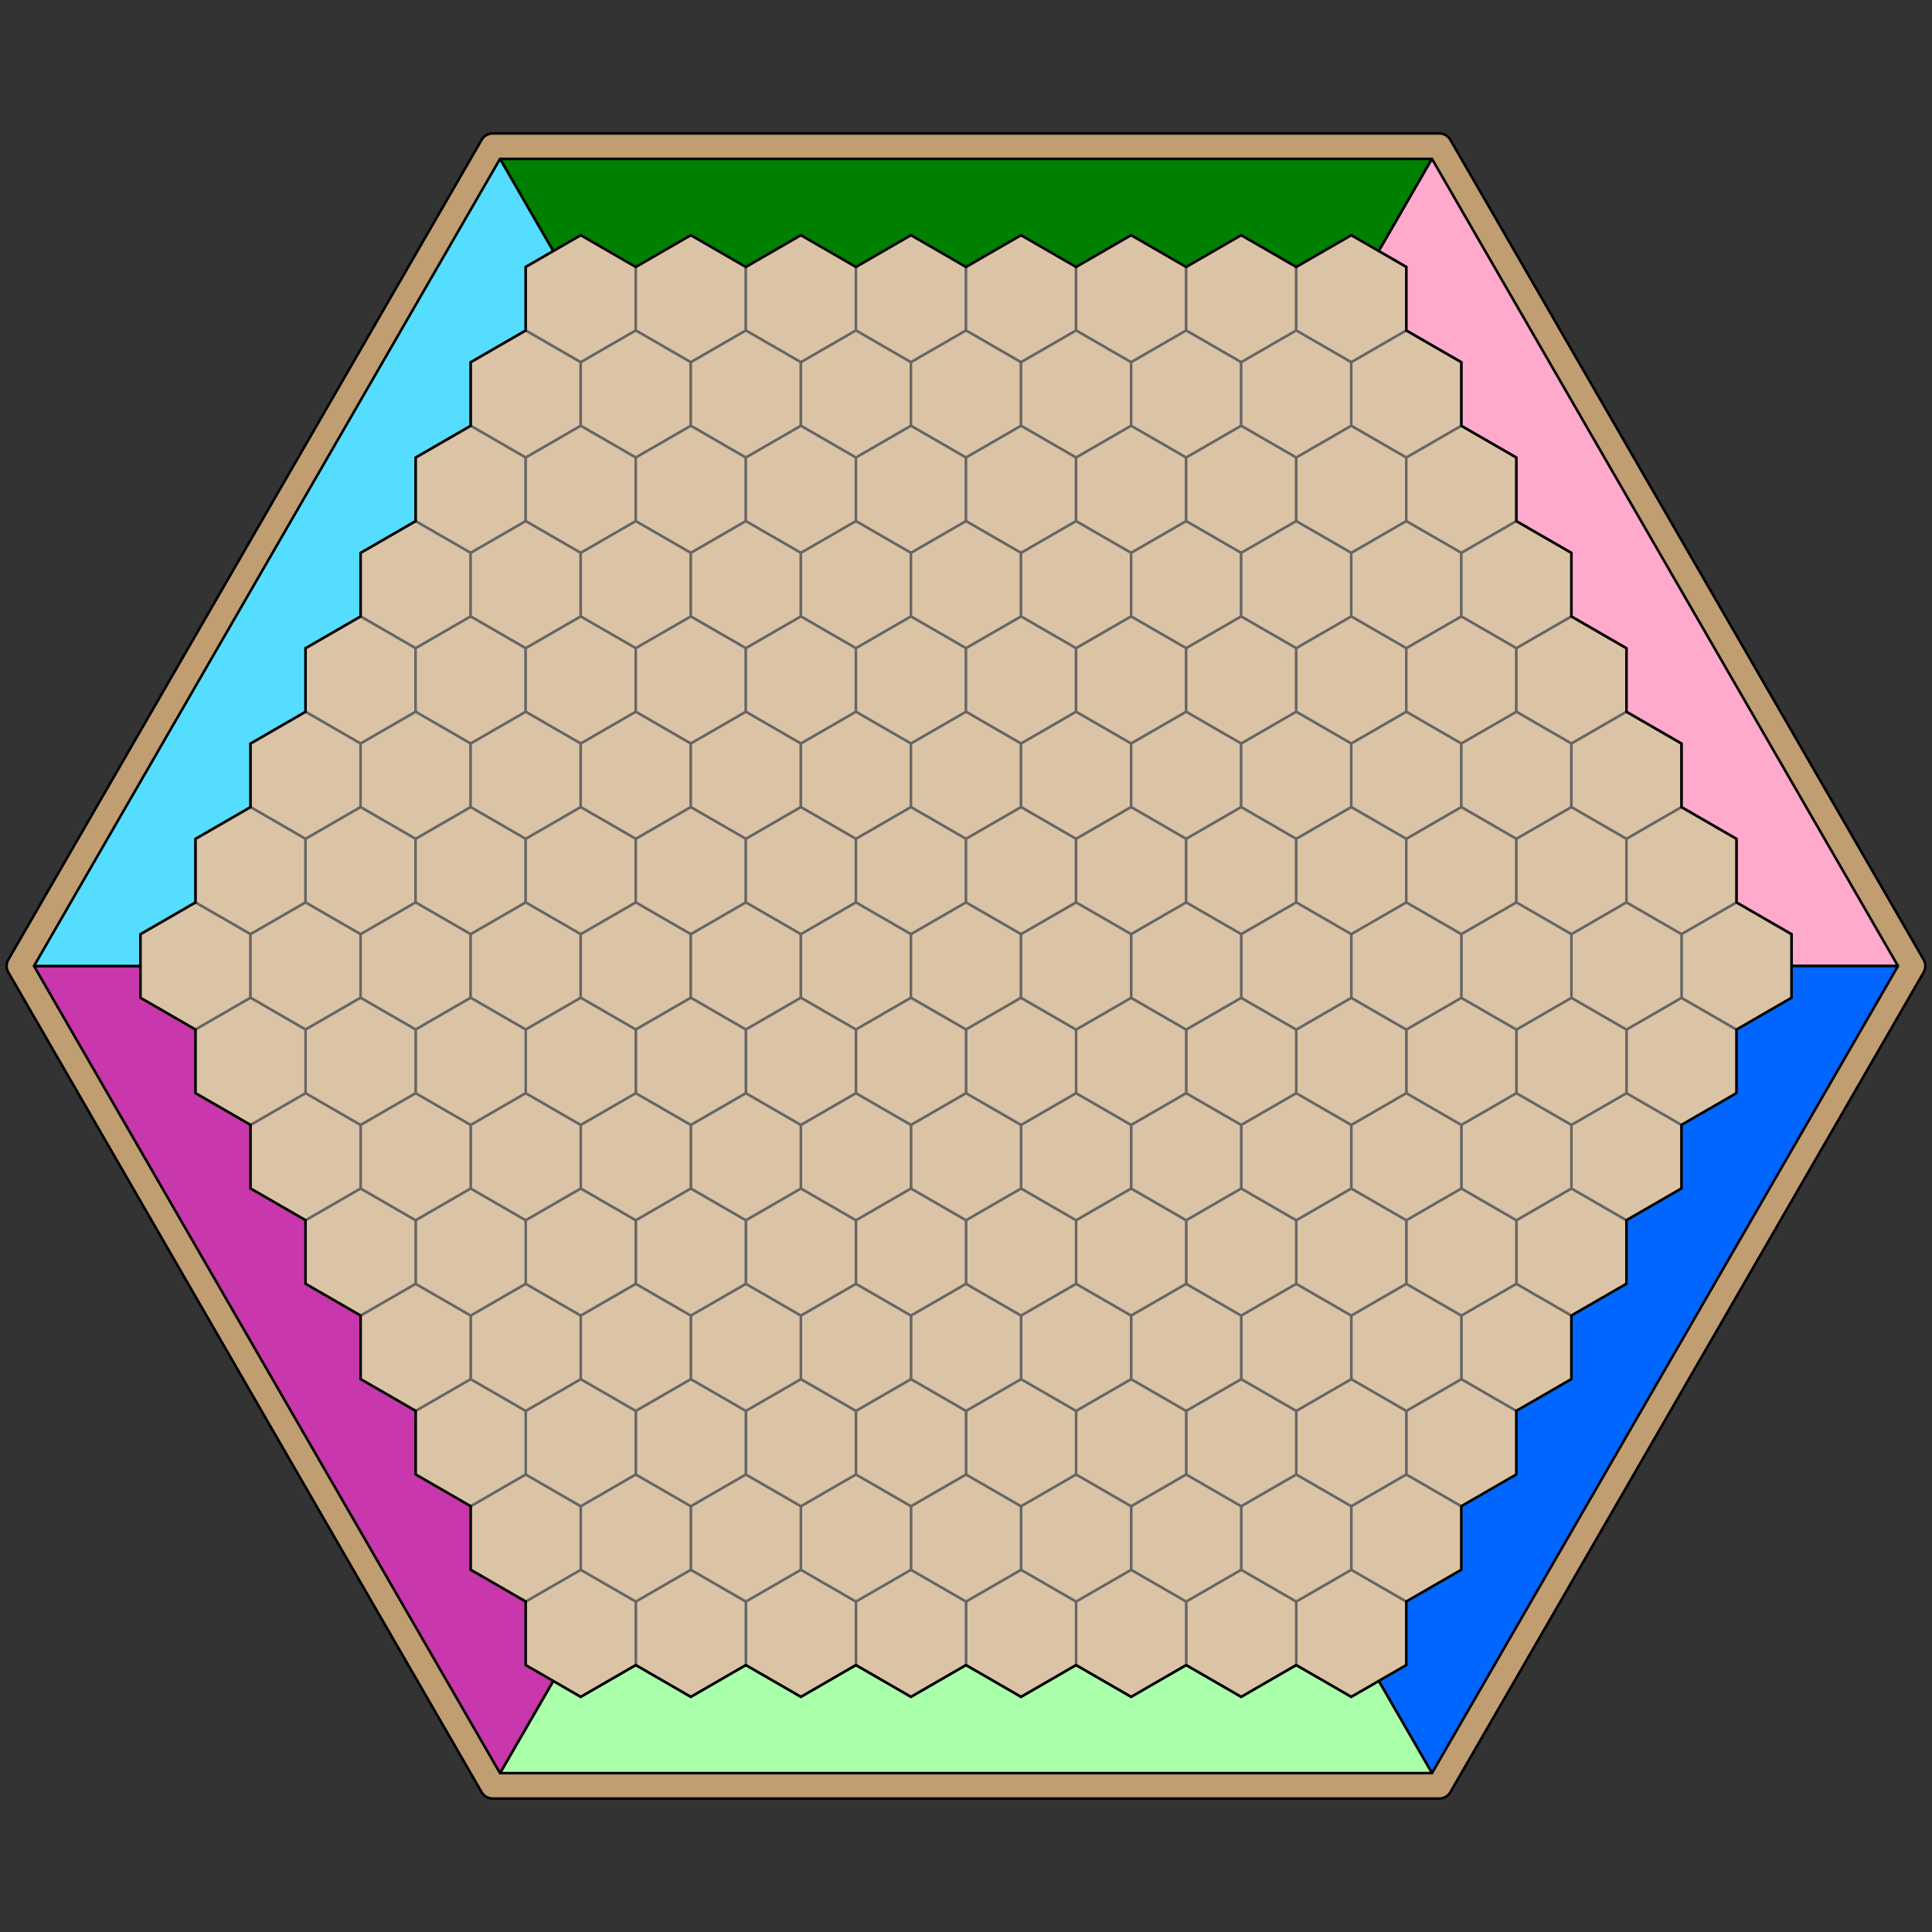
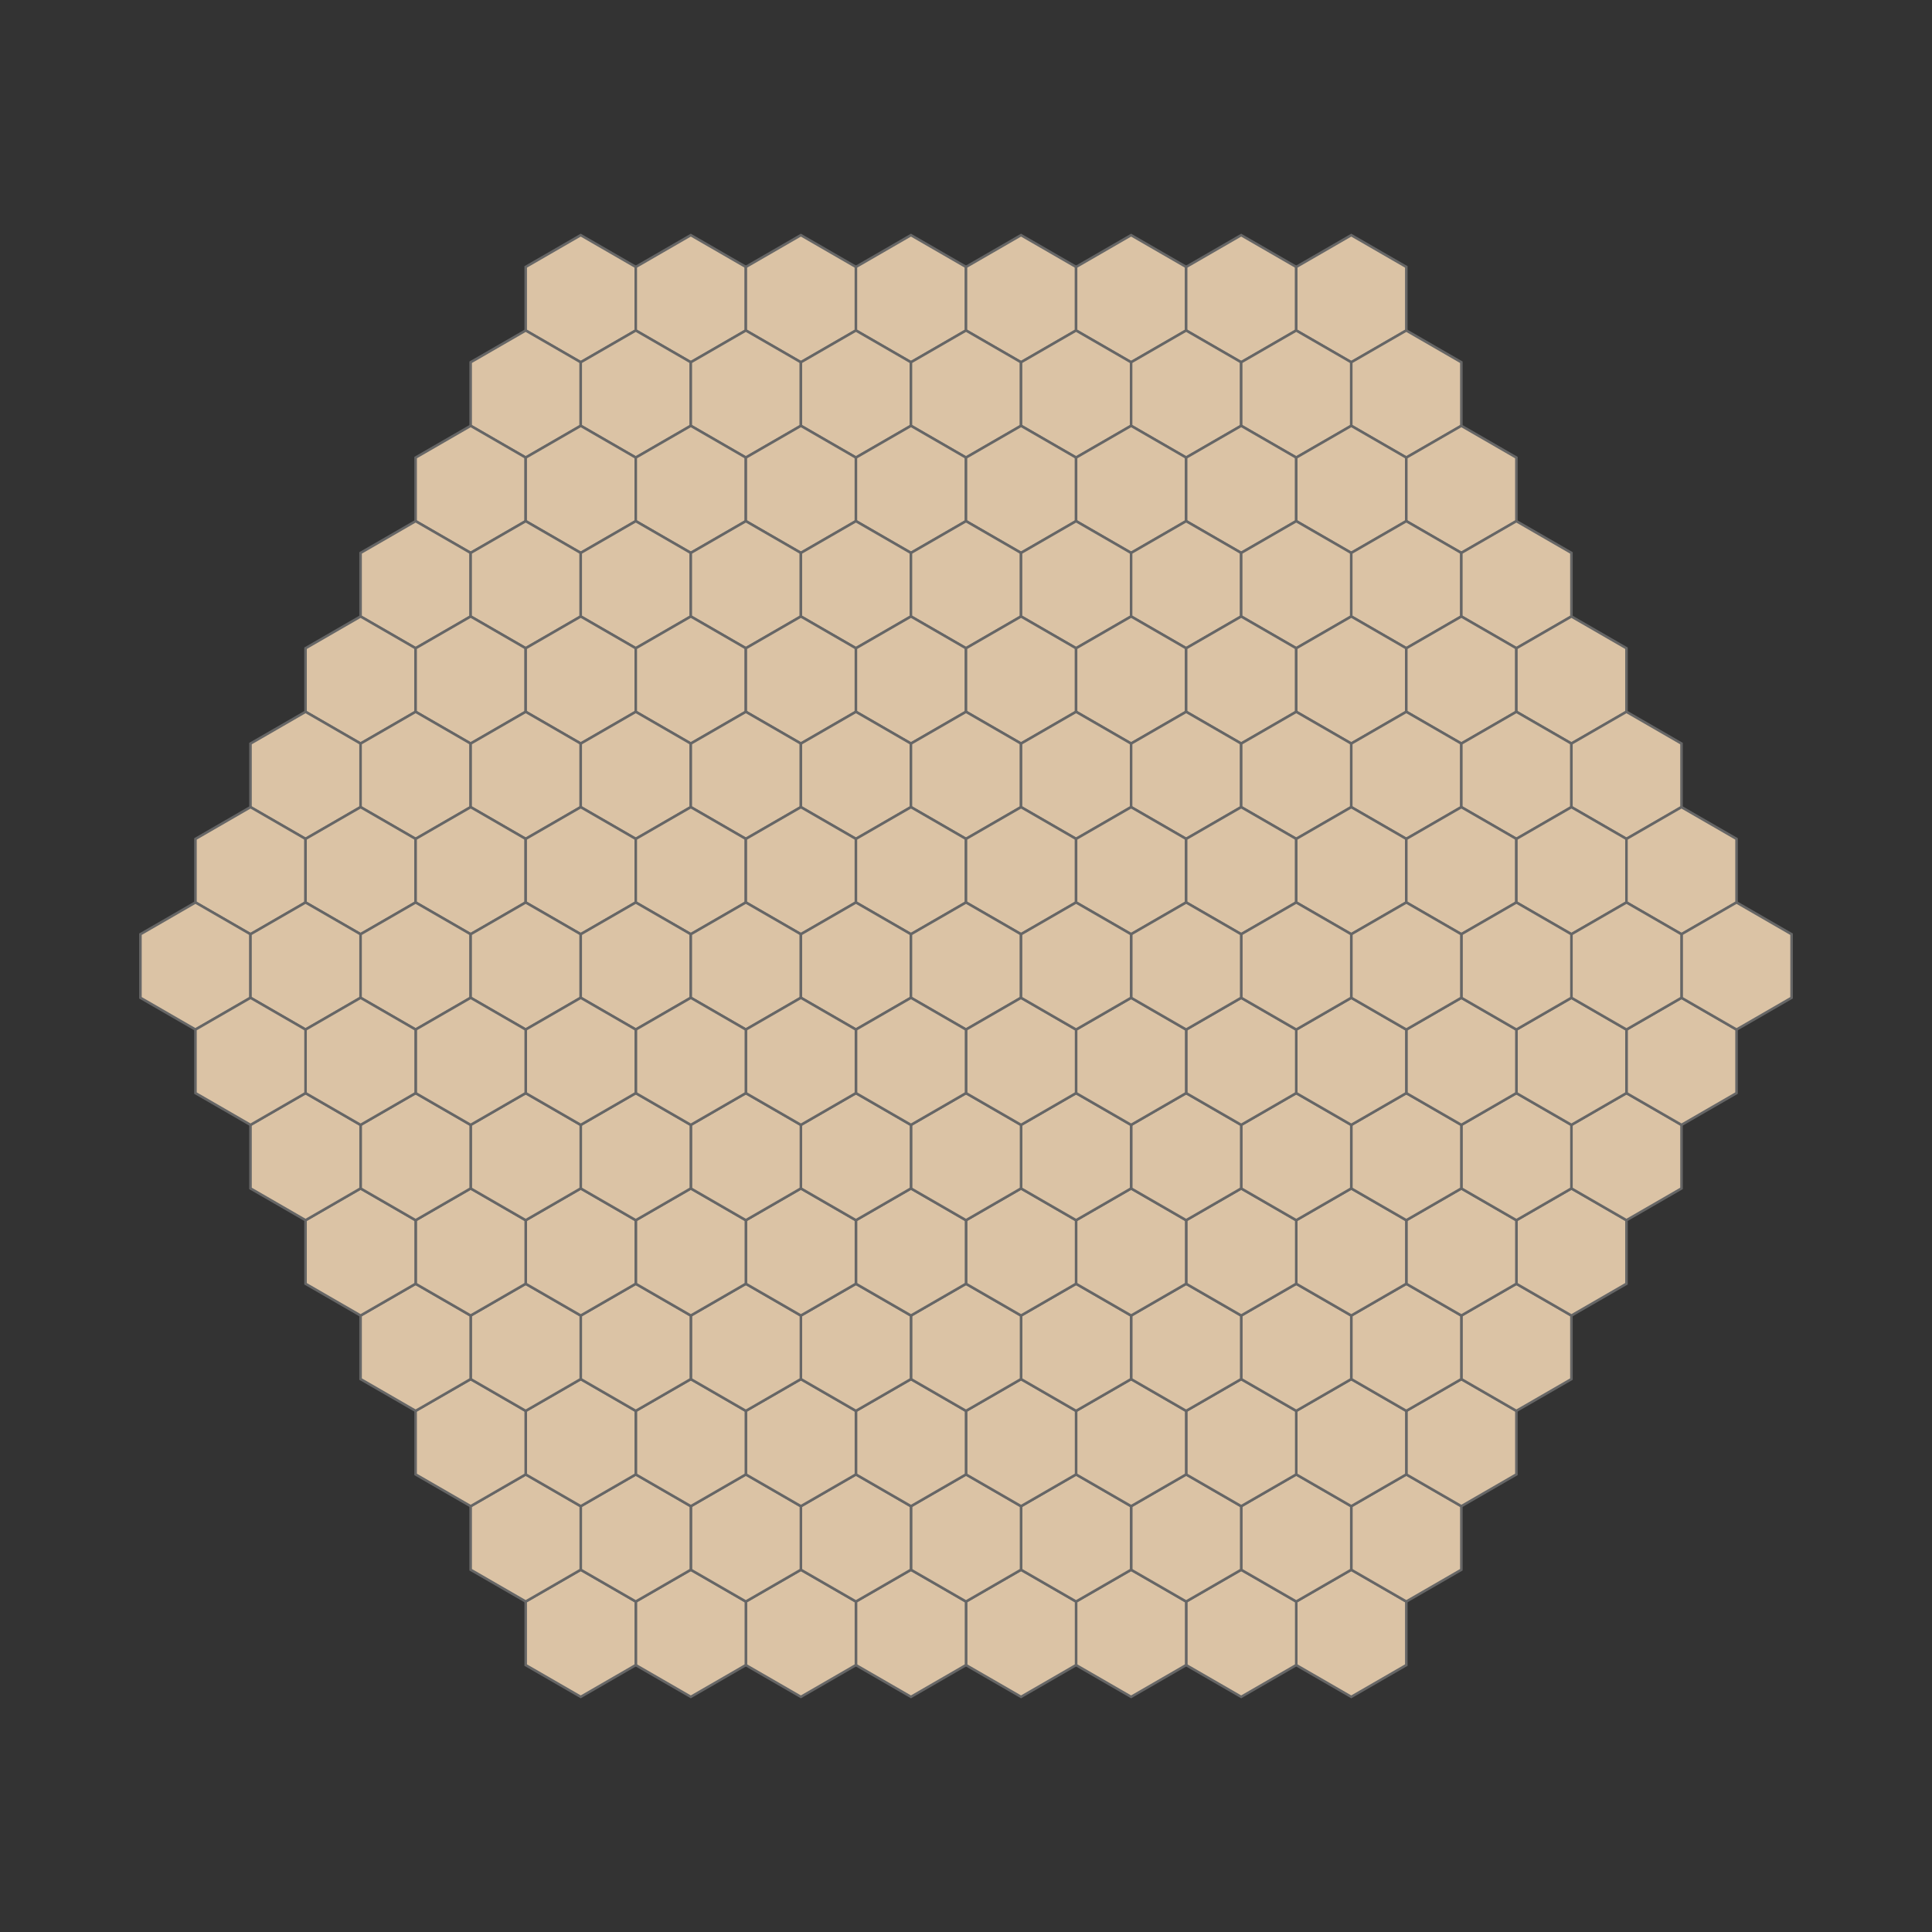
<svg xmlns="http://www.w3.org/2000/svg" xmlns:xlink="http://www.w3.org/1999/xlink" version="1.1" width="760" height="760" viewBox="-380 -380 760 760">
  <rect x="-380" y="-380" width="760" height="760" fill="#333333" stroke="none" />
  <title>Tablero de Unlur vacío</title>
  <defs>
    <path id="Hexagon01" d="M -21.651,-12.5 0,-25 21.651,-12.5 21.651,12.5 0,25 -21.651,12.5 z" style="fill:#dbc3a5;stroke:#666;stroke-width:1" />
-     <polygon id="Triangle01" points="0,0 -186.195,-322.5 186.195,-322.5" style="stroke:black;stroke-width:1px;stroke-linecap:round;stroke-linejoin:round;stroke-opacity:1" />
  </defs>
  <use xlink:href="#Triangle01" style="fill:green" />
  <use xlink:href="#Triangle01" transform="rotate(60)" style="fill:#fac" />
  <use xlink:href="#Triangle01" transform="rotate(120)" style="fill:#06f" />
  <use xlink:href="#Triangle01" transform="rotate(180)" style="fill:#afa" />
  <use xlink:href="#Triangle01" transform="rotate(240)" style="fill:#c837ab" />
  <use xlink:href="#Triangle01" transform="rotate(300)" style="fill:#5df" />
  <g id="MainGroup">
    <use xlink:href="#Hexagon01" transform="translate(-151.554,-262.5)" />
    <use xlink:href="#Hexagon01" transform="translate(-108.253,-262.5)" />
    <use xlink:href="#Hexagon01" transform="translate(-64.952,-262.5)" />
    <use xlink:href="#Hexagon01" transform="translate(-21.651,-262.5)" />
    <use xlink:href="#Hexagon01" transform="translate(21.651,-262.5)" />
    <use xlink:href="#Hexagon01" transform="translate(64.952,-262.5)" />
    <use xlink:href="#Hexagon01" transform="translate(108.253,-262.5)" />
    <use xlink:href="#Hexagon01" transform="translate(151.554,-262.5)" />
    <use xlink:href="#Hexagon01" transform="translate(-173.205,-225)" />
    <use xlink:href="#Hexagon01" transform="translate(-129.904,-225)" />
    <use xlink:href="#Hexagon01" transform="translate(-86.603,-225)" />
    <use xlink:href="#Hexagon01" transform="translate(-43.301,-225)" />
    <use xlink:href="#Hexagon01" transform="translate(0,-225)" />
    <use xlink:href="#Hexagon01" transform="translate(43.301,-225)" />
    <use xlink:href="#Hexagon01" transform="translate(86.603,-225)" />
    <use xlink:href="#Hexagon01" transform="translate(129.904,-225)" />
    <use xlink:href="#Hexagon01" transform="translate(173.205,-225)" />
    <use xlink:href="#Hexagon01" transform="translate(-194.856,-187.5)" />
    <use xlink:href="#Hexagon01" transform="translate(-151.554,-187.5)" />
    <use xlink:href="#Hexagon01" transform="translate(-108.253,-187.5)" />
    <use xlink:href="#Hexagon01" transform="translate(-64.952,-187.5)" />
    <use xlink:href="#Hexagon01" transform="translate(-21.651,-187.5)" />
    <use xlink:href="#Hexagon01" transform="translate(21.651,-187.5)" />
    <use xlink:href="#Hexagon01" transform="translate(64.952,-187.5)" />
    <use xlink:href="#Hexagon01" transform="translate(108.253,-187.5)" />
    <use xlink:href="#Hexagon01" transform="translate(151.554,-187.5)" />
    <use xlink:href="#Hexagon01" transform="translate(194.856,-187.5)" />
    <use xlink:href="#Hexagon01" transform="translate(-216.506,-150)" />
    <use xlink:href="#Hexagon01" transform="translate(-173.205,-150)" />
    <use xlink:href="#Hexagon01" transform="translate(-129.904,-150)" />
    <use xlink:href="#Hexagon01" transform="translate(-86.603,-150)" />
    <use xlink:href="#Hexagon01" transform="translate(-43.301,-150)" />
    <use xlink:href="#Hexagon01" transform="translate(0,-150)" />
    <use xlink:href="#Hexagon01" transform="translate(43.301,-150)" />
    <use xlink:href="#Hexagon01" transform="translate(86.603,-150)" />
    <use xlink:href="#Hexagon01" transform="translate(129.904,-150)" />
    <use xlink:href="#Hexagon01" transform="translate(173.205,-150)" />
    <use xlink:href="#Hexagon01" transform="translate(216.506,-150)" />
    <use xlink:href="#Hexagon01" transform="translate(-238.157,-112.5)" />
    <use xlink:href="#Hexagon01" transform="translate(-194.856,-112.5)" />
    <use xlink:href="#Hexagon01" transform="translate(-151.554,-112.5)" />
    <use xlink:href="#Hexagon01" transform="translate(-108.253,-112.5)" />
    <use xlink:href="#Hexagon01" transform="translate(-64.952,-112.5)" />
    <use xlink:href="#Hexagon01" transform="translate(-21.651,-112.5)" />
    <use xlink:href="#Hexagon01" transform="translate(21.651,-112.5)" />
    <use xlink:href="#Hexagon01" transform="translate(64.952,-112.5)" />
    <use xlink:href="#Hexagon01" transform="translate(108.253,-112.5)" />
    <use xlink:href="#Hexagon01" transform="translate(151.554,-112.5)" />
    <use xlink:href="#Hexagon01" transform="translate(194.856,-112.5)" />
    <use xlink:href="#Hexagon01" transform="translate(238.157,-112.5)" />
    <use xlink:href="#Hexagon01" transform="translate(-259.808,-75)" />
    <use xlink:href="#Hexagon01" transform="translate(-216.506,-75)" />
    <use xlink:href="#Hexagon01" transform="translate(-173.205,-75)" />
    <use xlink:href="#Hexagon01" transform="translate(-129.904,-75)" />
    <use xlink:href="#Hexagon01" transform="translate(-86.603,-75)" />
    <use xlink:href="#Hexagon01" transform="translate(-43.301,-75)" />
    <use xlink:href="#Hexagon01" transform="translate(0,-75)" />
    <use xlink:href="#Hexagon01" transform="translate(43.301,-75)" />
    <use xlink:href="#Hexagon01" transform="translate(86.603,-75)" />
    <use xlink:href="#Hexagon01" transform="translate(129.904,-75)" />
    <use xlink:href="#Hexagon01" transform="translate(173.205,-75)" />
    <use xlink:href="#Hexagon01" transform="translate(216.506,-75)" />
    <use xlink:href="#Hexagon01" transform="translate(259.808,-75)" />
    <use xlink:href="#Hexagon01" transform="translate(-281.458,-37.5)" />
    <use xlink:href="#Hexagon01" transform="translate(-238.157,-37.5)" />
    <use xlink:href="#Hexagon01" transform="translate(-194.856,-37.5)" />
    <use xlink:href="#Hexagon01" transform="translate(-151.554,-37.5)" />
    <use xlink:href="#Hexagon01" transform="translate(-108.253,-37.5)" />
    <use xlink:href="#Hexagon01" transform="translate(-64.952,-37.5)" />
    <use xlink:href="#Hexagon01" transform="translate(-21.651,-37.5)" />
    <use xlink:href="#Hexagon01" transform="translate(21.651,-37.5)" />
    <use xlink:href="#Hexagon01" transform="translate(64.952,-37.5)" />
    <use xlink:href="#Hexagon01" transform="translate(108.253,-37.5)" />
    <use xlink:href="#Hexagon01" transform="translate(151.554,-37.5)" />
    <use xlink:href="#Hexagon01" transform="translate(194.856,-37.5)" />
    <use xlink:href="#Hexagon01" transform="translate(238.157,-37.5)" />
    <use xlink:href="#Hexagon01" transform="translate(281.458,-37.5)" />
    <use xlink:href="#Hexagon01" transform="translate(-303.109,0)" />
    <use xlink:href="#Hexagon01" transform="translate(-259.808,0)" />
    <use xlink:href="#Hexagon01" transform="translate(-216.506,0)" />
    <use xlink:href="#Hexagon01" transform="translate(-173.205,0)" />
    <use xlink:href="#Hexagon01" transform="translate(-129.904,0)" />
    <use xlink:href="#Hexagon01" transform="translate(-86.603,0)" />
    <use xlink:href="#Hexagon01" transform="translate(-43.301,0)" />
  </g>
  <use xlink:href="#Hexagon01" />
  <use xlink:href="#MainGroup" transform="rotate(180)" />
-   <path d="M -186.188,-327.5 A 5,5 0 0 0 -190.531,-325 L -376.719,-2.5 A 5,5 0 0 0 -376.719,2.5 L -190.531,325 A 5,5 0 0 0 -186.188,327.5 L 186.188,327.5 A 5,5 0 0 0 190.531,325 L 376.719,2.5 A 5,5 0 0 0 376.719,-2.5 L 190.531,-325 A 5,5 0 0 0 186.188,-327.5 L -186.188,-327.5 z M -183.312,-317.5 183.312,-317.5 366.625,0 183.312,317.5 -183.312,317.5 -366.625,0 -183.312,-317.5 z" style="fill:#c09e72;fill-rule:nonzero;stroke:black;stroke-width:1;stroke-linecap:butt;stroke-linejoin:miter;stroke-miterlimit:4" />
-   <polygon points="-173.205,-275 -151.554,-287.5 -129.904,-275 -108.253,-287.5 -86.603,-275 -64.952,-287.5 -43.301,-275 -21.651,-287.5 0,-275 21.651,-287.5 43.301,-275 64.952,-287.5 86.603,-275 108.253,-287.5 129.904,-275 151.554,-287.5 173.205,-275 173.205,-250 194.856,-237.5 194.856,-212.5 216.506,-200 216.506,-175 238.157,-162.5 238.157,-137.5 259.808,-125 259.808,-100 281.458,-87.5 281.458,-62.5 303.109,-50 303.109,-25 324.76,-12.5 324.76,12.5 303.109,25 303.109,50 281.458,62.5 281.458,87.5 259.808,100 259.808,125 238.157,137.5 238.157,162.5 216.506,175 216.506,200 194.856,212.5 194.856,237.5 173.205,250 173.205,275 151.554,287.5 129.904,275 108.253,287.5 86.603,275 64.952,287.5 43.301,275 21.651,287.5 0,275 -21.651,287.5 -43.301,275 -64.952,287.5 -86.603,275 -108.253,287.5 -129.904,275 -151.554,287.5 -173.205,275 -173.205,250 -194.856,237.5 -194.856,212.5 -216.506,200 -216.506,175 -238.157,162.5 -238.157,137.5 -259.808,125 -259.808,100 -281.458,87.5 -281.458,62.5 -303.109,50 -303.109,25 -324.76,12.5 -324.76,-12.5 -303.109,-25 -303.109,-50 -281.458,-62.5 -281.458,-87.5 -259.808,-100 -259.808,-125 -238.157,-137.5 -238.157,-162.5 -216.506,-175 -216.506,-200 -194.856,-212.5 -194.856,-237.5 -173.205,-250" style="fill:none;stroke:black;stroke-width:1;stroke-linecap:square;stroke-linejoin:miter;stroke-miterlimit:4" />
</svg>